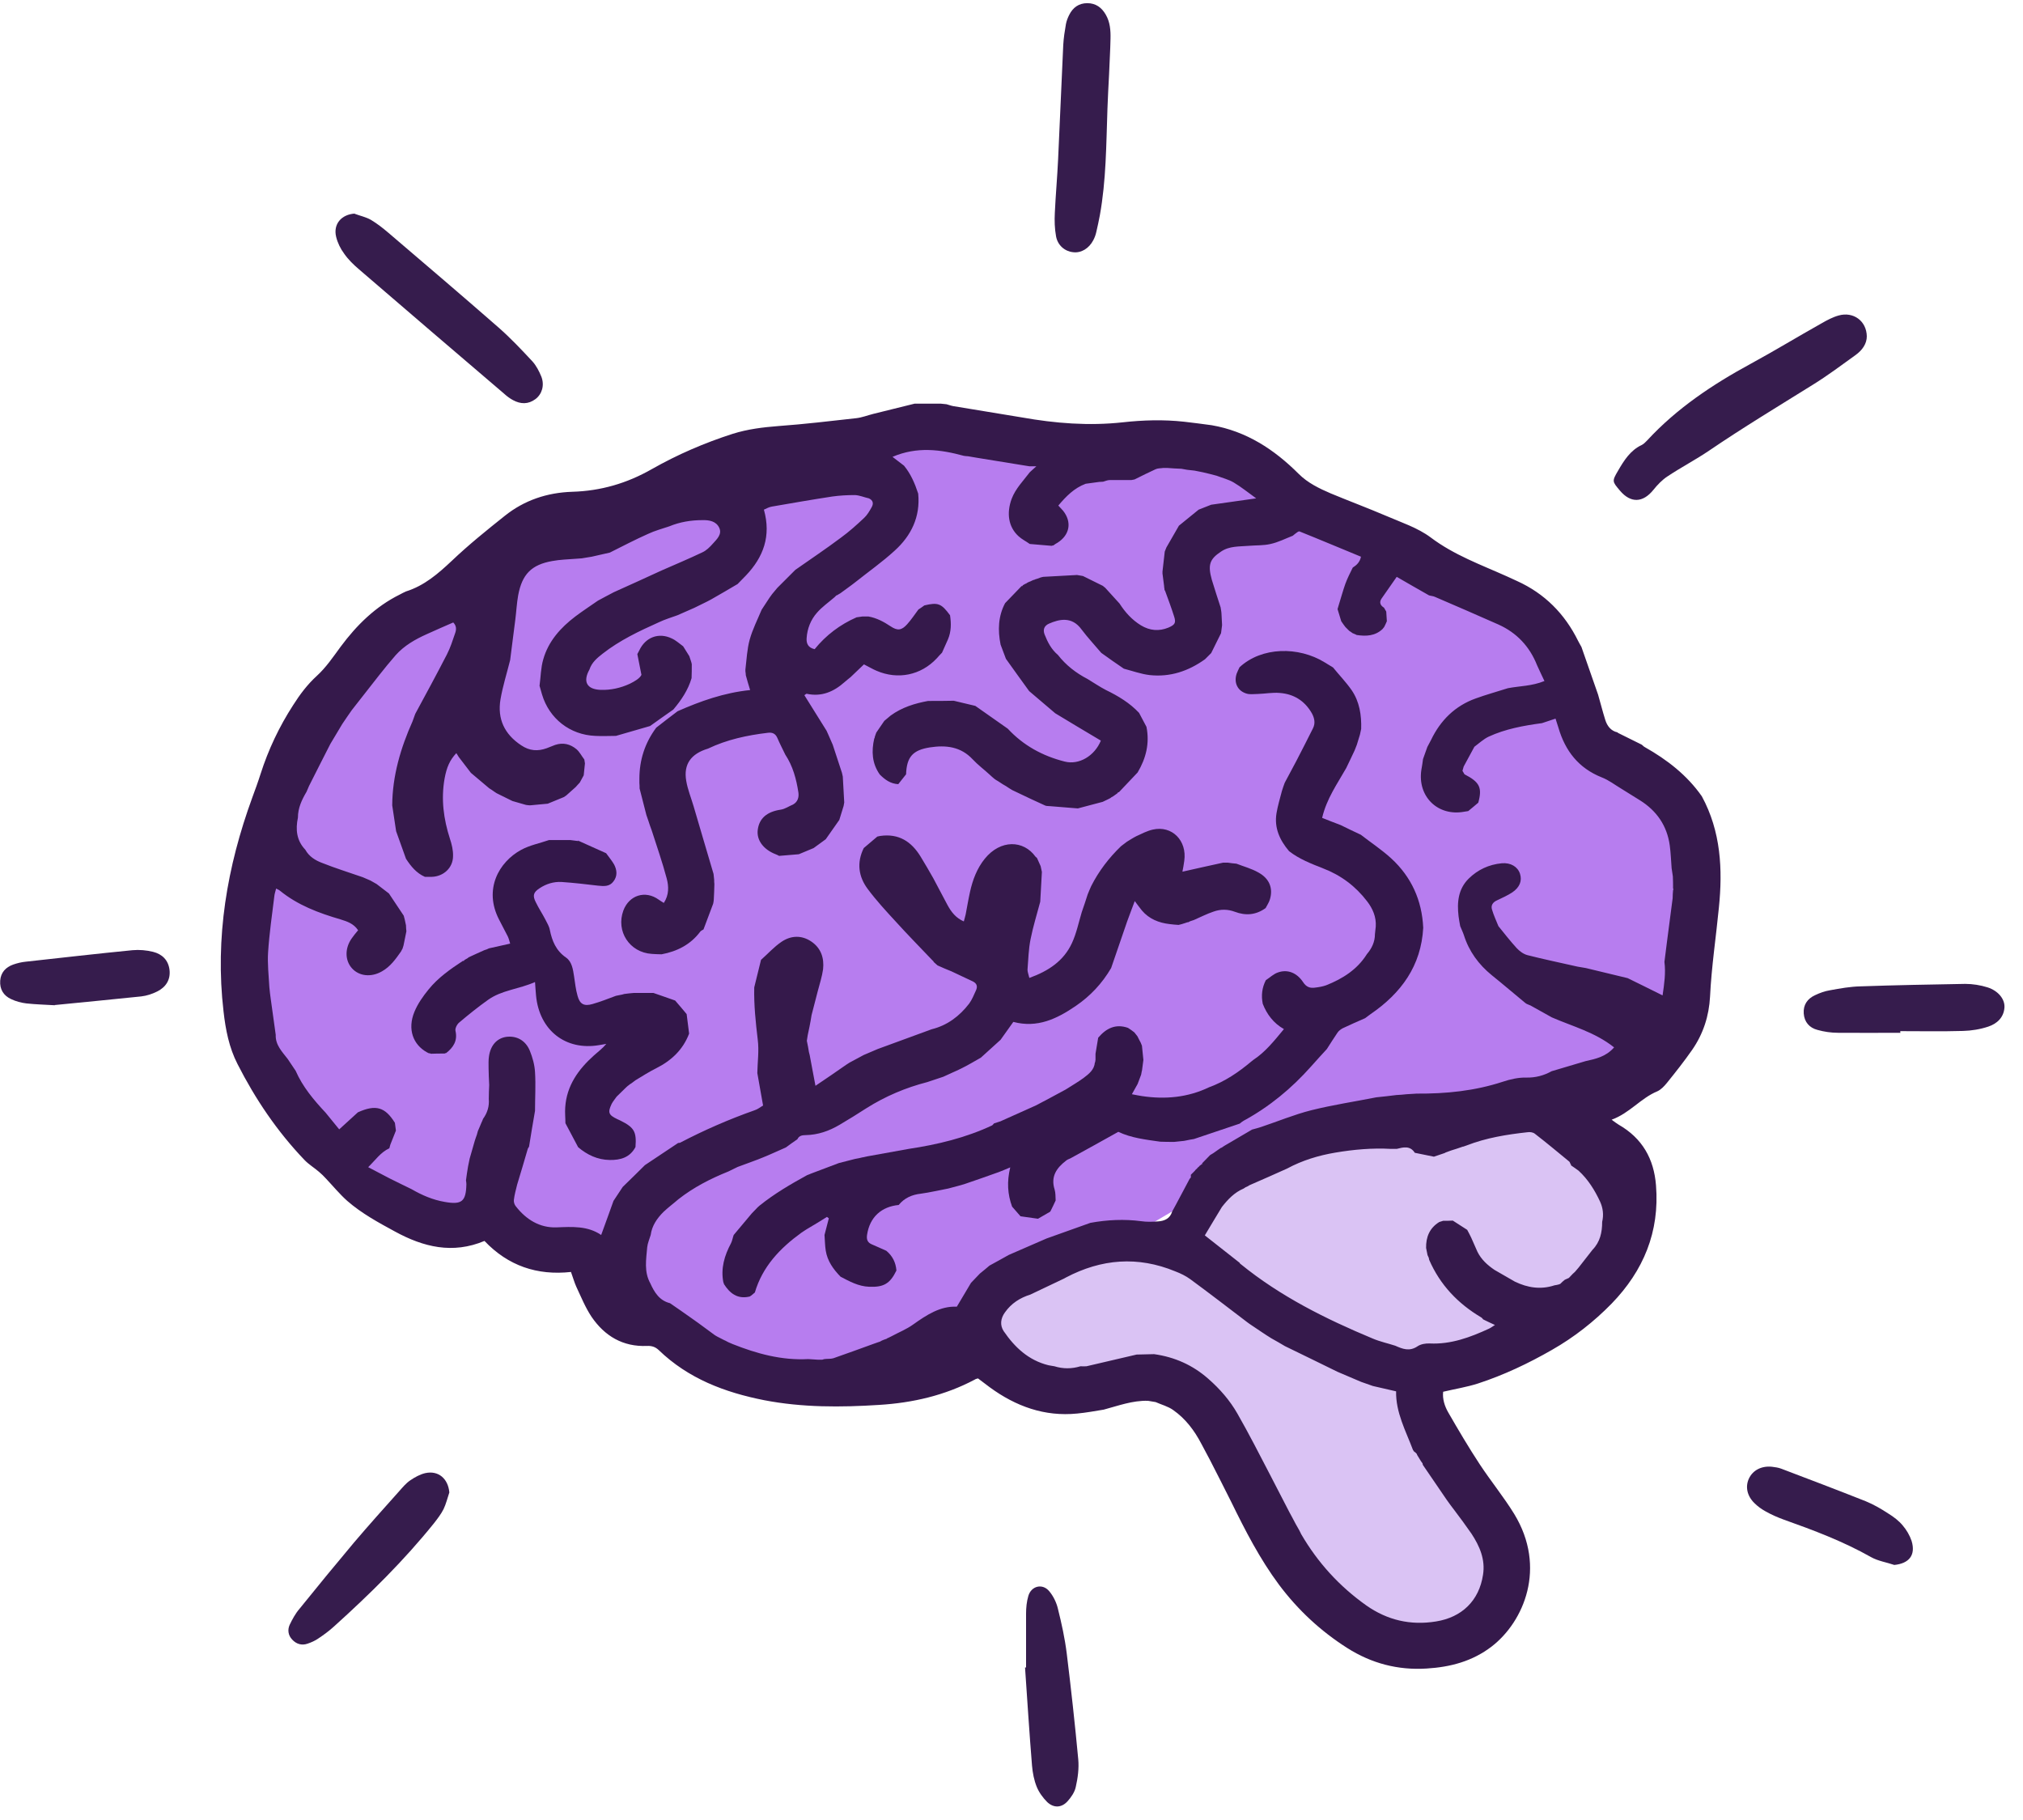
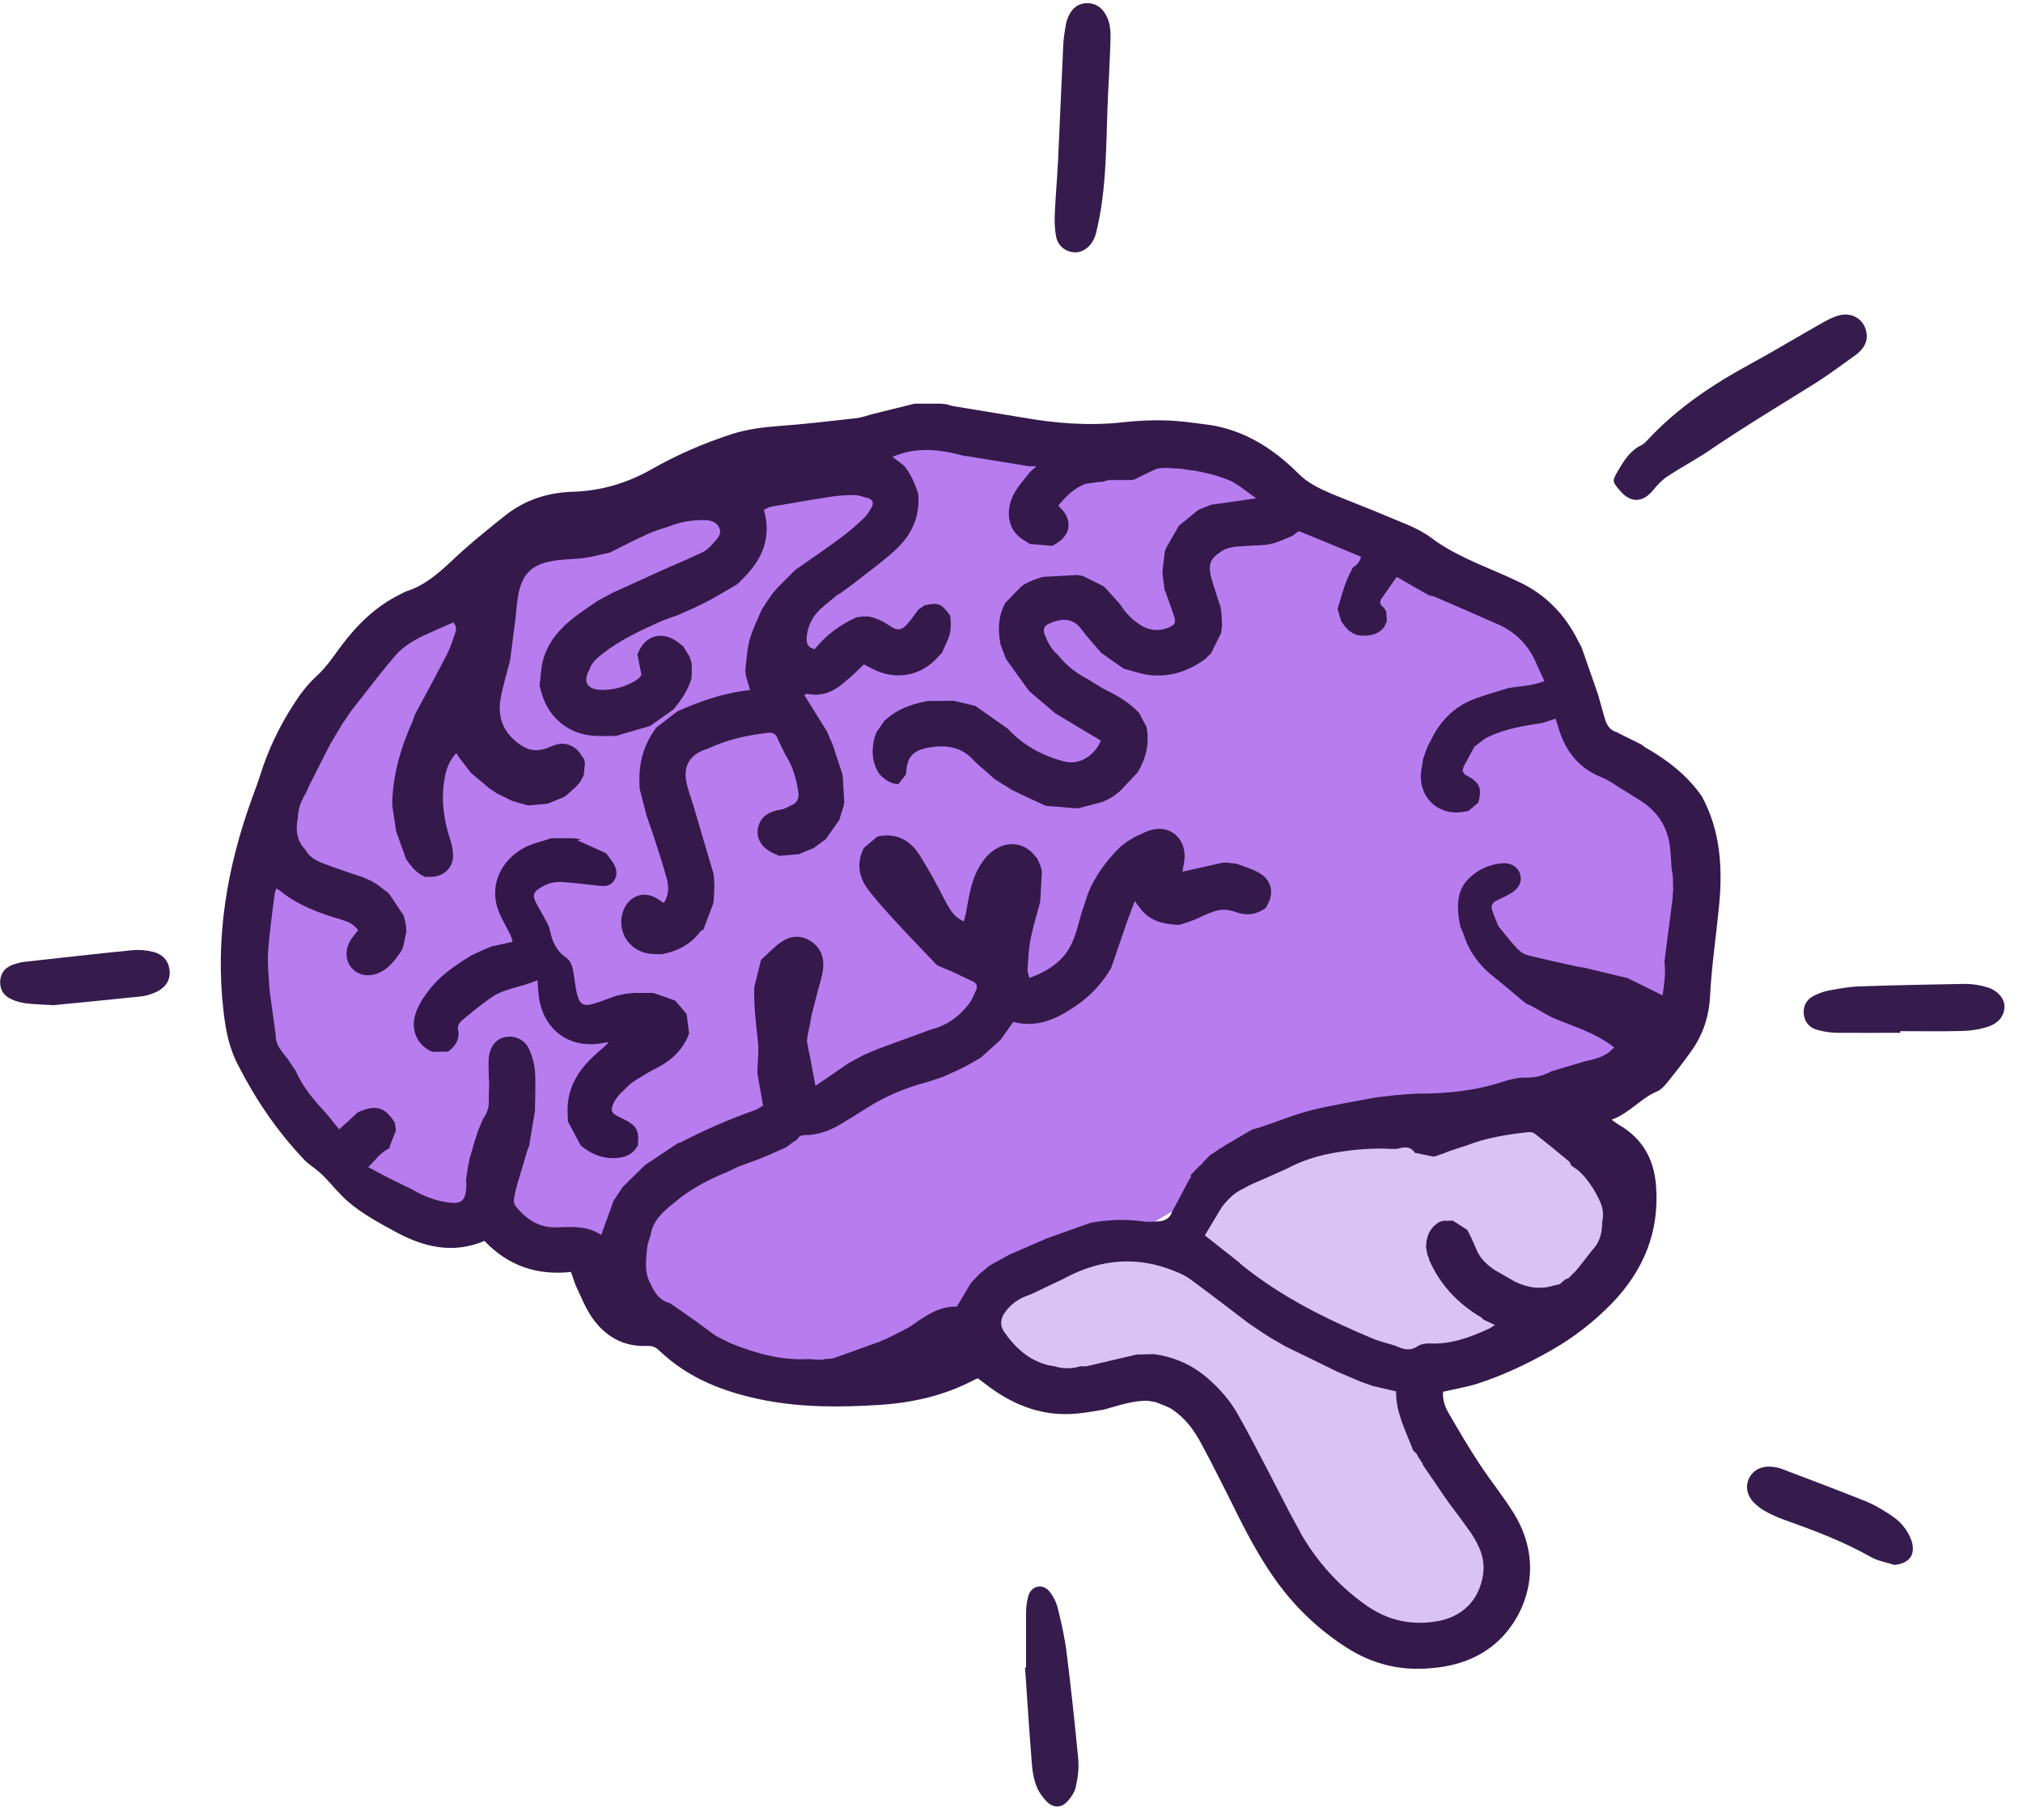
<svg xmlns="http://www.w3.org/2000/svg" viewBox="0.0 -0.082 98.462 88.415" width="97.54" height="87.75">
  <defs>
    <style>
      .cls-1 {
        fill: #dac3f4;
      }

      .cls-2 {
        fill: #b77def;
      }

      .cls-3 {
        fill: #33174a;
      }

      .cls-4 {
        fill: #361c4d;
      }

      .cls-5 {
        fill: #35194b;
      }
    </style>
  </defs>
  <g id="Brain_color">
    <polygon class="cls-1" points="47.65 64.48 49.89 67.25 55.6 67.25 58.62 69.09 62.55 75.23 65.01 78.78 68.31 79.72 70.73 79.72 73.6 77.76 72.95 74.04 69.88 70 69.26 67.02 72.2 66.62 74.99 64.48 77.06 62.97 79.32 59.11 77.4 55.15 73.6 53.73 68.31 54.43 59.78 56.77 57.52 60.07 53.91 60.25 50.53 60.95 47.65 64.29 47.65 64.48" />
    <path class="cls-2" d="M78.55,56.94l-1.54-3.56,4.44-3.11,1.21-5.76-1.21-5.31-4.44-4.1-1.08-3.58-4.44-3.35-8.14-4.01-4.37-2.41h-4.03l-10.22-1.25-9.57,2.42-8.74,2.82-4.55,2.62-7.84,6.66-1.91,8.34v7.26l3.56,5.18,5.45,3.16,2.89.94,4.1,1.01,2.02,2.06,3.9,2.56,6.79,1.09,5.69-1.45,2.55-2.87,5.5-2.05,4.06-2.38,7.88-2.9,7.86-.53,1.48.53,2.71,1.97Z" />
  </g>
  <g id="Line_art">
    <g id="Brain">
      <path class="cls-5" d="M78.74,35.5c.39.19.78.39,1.17.58.05.04.09.09.15.12,1.08.61,2.05,1.36,2.77,2.39.93,1.71,1.02,3.56.83,5.42-.14,1.44-.36,2.88-.43,4.33-.05.94-.33,1.81-.87,2.59-.39.56-.81,1.09-1.23,1.61-.13.16-.29.33-.47.41-.8.33-1.34,1.06-2.22,1.38.15.11.24.18.34.24,1.15.66,1.72,1.66,1.82,2.96.18,2.26-.61,4.15-2.16,5.75-.86.88-1.83,1.64-2.9,2.25-1.15.66-2.35,1.23-3.61,1.64-.53.17-1.09.26-1.69.4-.04.34.07.7.25,1.01.49.85.99,1.7,1.53,2.52.54.82,1.17,1.59,1.68,2.42,1.59,2.61.47,5.24-1.1,6.45-.94.72-2.01,1-3.16,1.07-1.4.09-2.69-.25-3.87-1-1.29-.82-2.4-1.85-3.32-3.08-.93-1.25-1.64-2.63-2.32-4.02-.34-.69-.7-1.38-1.05-2.07-.14-.26-.27-.51-.41-.77-.34-.65-.77-1.22-1.37-1.64-.25-.18-.57-.26-.86-.39h-.01c-.12-.02-.24-.04-.36-.06-.75-.02-1.44.24-2.15.43-.43.07-.86.15-1.29.19-1.59.16-2.99-.35-4.26-1.28-.19-.14-.39-.29-.57-.43-.07.02-.12.03-.16.06-1.45.77-3.02,1.13-4.65,1.23-1.87.12-3.74.13-5.6-.23-1.92-.38-3.69-1.05-5.13-2.44-.17-.16-.35-.21-.57-.2-1.17.05-2.06-.48-2.7-1.42-.3-.45-.51-.97-.74-1.46-.1-.22-.16-.45-.26-.72-1.65.18-3.06-.3-4.21-1.51-1.55.65-2.97.3-4.36-.46-.81-.44-1.62-.88-2.32-1.49-.37-.33-.69-.72-1.03-1.08-.11-.12-.22-.23-.34-.33-.23-.2-.5-.36-.71-.58-1.33-1.39-2.39-2.96-3.26-4.67-.41-.8-.58-1.67-.68-2.56-.42-3.59.17-7.04,1.4-10.41.14-.38.28-.76.4-1.14.38-1.19.91-2.31,1.59-3.36.33-.52.69-1,1.15-1.42.45-.41.8-.93,1.16-1.42.78-1.05,1.69-1.95,2.88-2.54.1-.05.2-.11.3-.15.89-.28,1.56-.86,2.23-1.49.82-.78,1.7-1.49,2.58-2.19.95-.76,2.06-1.13,3.28-1.17,1.39-.04,2.66-.41,3.87-1.1,1.25-.71,2.57-1.28,3.94-1.72.73-.23,1.47-.32,2.24-.38,1.25-.09,2.5-.24,3.76-.38.29-.03.56-.14.84-.21.67-.17,1.35-.33,2.02-.5.42,0,.84,0,1.26,0,.09.01.19.02.29.03.11.03.21.07.32.09,1.11.19,2.23.36,3.34.55,1.63.29,3.26.42,4.91.24.99-.11,1.99-.14,2.99-.03.45.05.89.11,1.34.17,1.69.29,3.05,1.18,4.24,2.37.44.44,1,.71,1.56.95.89.37,1.8.71,2.69,1.09.74.32,1.54.58,2.17,1.05,1.14.86,2.45,1.33,3.72,1.9.16.07.32.15.48.22,1.35.61,2.33,1.6,2.98,2.92.05.1.11.2.16.29.27.77.54,1.55.81,2.32.12.41.22.82.35,1.23.09.29.27.54.6.61h0ZM69.24,71.08v-.02s-.06-.08-.08-.11c-.04-.06-.07-.12-.11-.18-.03-.04-.05-.09-.08-.13,0-.03-.01-.05-.03-.06-.03-.03-.05-.06-.08-.08h-.02s-.05-.07-.07-.1c-.35-.93-.84-1.82-.82-2.85-.42-.1-.77-.18-1.13-.26-.19-.07-.38-.13-.57-.2-.38-.16-.77-.33-1.15-.49-.85-.42-1.7-.83-2.56-1.25-.22-.13-.44-.26-.66-.38-.16-.1-.32-.2-.48-.31-.19-.13-.39-.26-.58-.39-.04-.03-.07-.05-.11-.08-.92-.7-1.84-1.41-2.78-2.1-.22-.16-.47-.28-.73-.38-1.82-.75-3.59-.61-5.32.3l-.09.05h0c-.55.26-1.09.52-1.64.78h0c-.51.16-.93.43-1.24.87-.21.29-.25.62-.06.91.54.79,1.21,1.42,2.18,1.66.09.02.19.03.29.05.42.13.84.13,1.27,0,.1,0,.2.01.29,0,.81-.19,1.63-.38,2.44-.57l.85-.02c1,.14,1.88.53,2.64,1.2.56.49,1.05,1.05,1.42,1.7.56.98,1.07,1.98,1.59,2.98.31.6.62,1.2.93,1.8.1.19.21.38.31.58.06.1.11.2.17.3.03.06.07.13.1.2.81,1.39,1.86,2.54,3.17,3.47,1.03.72,2.15.98,3.39.78,1.26-.2,2.1-1.01,2.29-2.27.12-.74-.16-1.39-.56-2-.14-.2-.28-.4-.42-.59-.14-.18-.27-.37-.41-.55-.13-.17-.25-.33-.37-.5-.37-.55-.75-1.09-1.12-1.64-.02-.03-.04-.05-.05-.08h0ZM57.96,57.01l.03-.03.06-.06s.03-.02.03-.03l.06-.06s.03-.02.03-.04c.02-.02.04-.04.06-.06.02,0,.03-.02.04-.04.02-.02.04-.04.06-.06.02,0,.03-.02.03-.03.02-.02.04-.04.07-.06.02,0,.03-.02.04-.04h.04s0-.05,0-.05c.13-.13.26-.27.39-.4.05-.03.1-.06.15-.09.09-.06.18-.13.27-.19.04-.03.08-.05.12-.08h.03s.01-.02.01-.02c.02,0,.04-.01.05-.03l.08-.05c.44-.26.89-.52,1.33-.78.15-.04.3-.08.45-.13.81-.27,1.6-.6,2.43-.81,1.04-.26,2.11-.42,3.17-.63.32-.03.65-.07.97-.11.17-.01.34-.02.5-.04.16-.01.33-.02.49-.03,1.43.01,2.83-.13,4.2-.58.36-.12.76-.21,1.13-.2.46.01.86-.1,1.24-.31.55-.16,1.1-.33,1.65-.49.49-.11.99-.21,1.39-.67-.93-.74-2.02-1.02-3.03-1.46-.35-.19-.69-.39-1.04-.58-.08-.04-.18-.06-.25-.12-.55-.45-1.08-.91-1.63-1.35-.64-.52-1.11-1.16-1.36-1.95-.05-.15-.12-.29-.18-.44-.03-.16-.06-.32-.08-.48-.08-.68-.02-1.33.5-1.84.44-.43.98-.68,1.6-.74.44-.04.78.17.89.51.11.34-.01.66-.38.91-.23.15-.48.26-.73.38-.21.09-.32.25-.25.46.08.27.2.53.31.8.29.36.58.73.89,1.07.14.15.33.29.52.34.78.2,1.56.36,2.35.54.03,0,.06.02.09.02.14.02.27.05.41.07l2.03.49c.56.27,1.11.55,1.7.84.08-.55.16-1.09.09-1.63.04-.32.08-.63.12-.95.09-.72.19-1.43.28-2.15,0-.13.01-.26.02-.39.02-.03.02-.06,0-.09,0-.19,0-.39-.01-.58-.02-.13-.04-.26-.06-.4-.03-.37-.04-.74-.09-1.1-.13-.97-.64-1.7-1.46-2.21-.3-.19-.6-.37-.9-.56-.32-.19-.61-.42-.95-.55-1.13-.45-1.78-1.29-2.11-2.42-.04-.14-.09-.27-.14-.44-.24.08-.45.15-.66.22-.89.12-1.78.28-2.6.66-.25.12-.46.32-.69.49-.17.32-.35.64-.52.96-.02.07-.04.14-.06.21l.1.17c.74.38.87.65.67,1.38-.16.14-.32.27-.49.41-.06.01-.13.02-.19.03-1.29.24-2.29-.74-2.09-2.04.03-.17.06-.35.08-.52.07-.2.14-.39.21-.59.06-.12.12-.23.18-.34.46-.96,1.17-1.66,2.17-2.02.52-.19,1.04-.33,1.57-.5.57-.11,1.17-.1,1.78-.35-.14-.29-.25-.53-.36-.77-.36-.91-.99-1.58-1.88-1.98-1.03-.46-2.06-.9-3.1-1.35-.09-.04-.19-.04-.28-.07-.51-.29-1.02-.58-1.57-.9-.25.36-.5.71-.74,1.06-.12.18-.06.33.12.44l.11.19c.01.16.02.32.03.47-.04.09-.08.19-.13.28-.03.03-.05.07-.08.1-.36.34-.8.36-1.26.29h0s-.05-.03-.08-.04l-.12-.05c-.05-.04-.11-.08-.16-.11-.06-.06-.13-.13-.19-.19-.07-.09-.14-.19-.2-.28-.06-.2-.12-.39-.18-.59.03-.09.05-.18.08-.27.1-.32.19-.65.3-.96.1-.27.23-.53.36-.79.19-.12.35-.27.4-.53-1-.41-1.99-.83-2.99-1.23-.05-.02-.15.07-.22.12-.04.03-.07.06-.11.09-.36.14-.71.32-1.08.4-.34.08-.7.06-1.06.09-.46.04-.94,0-1.35.28-.56.37-.65.65-.45,1.37.14.45.28.9.43,1.35.01.06.02.13.03.19,0,.03.01.06.01.09.01.19.02.39.03.58-.02.13-.03.26-.05.39-.16.33-.32.65-.48.97-.1.1-.2.2-.3.3-.81.58-1.7.88-2.7.77-.42-.05-.83-.2-1.25-.31-.37-.25-.74-.51-1.1-.77-.32-.38-.66-.74-.96-1.14-.47-.65-1.09-.5-1.59-.28-.22.1-.3.28-.21.52.15.38.33.73.65,1,.39.5.88.88,1.44,1.17.3.18.59.38.9.54.6.29,1.16.63,1.61,1.11.12.23.24.46.36.68.16.8-.02,1.53-.43,2.22-.3.32-.61.64-.91.96-.03,0-.06.01-.07.05-.07.05-.14.1-.21.15-.03.02-.06.03-.09.05-.02.02-.05.04-.07.05-.04.02-.08.04-.12.06-.08.04-.15.07-.23.11-.4.11-.81.21-1.21.32l-1.36-.11c-.08-.01-.17,0-.23-.03-.47-.21-.93-.43-1.39-.65l-.21-.1h0c-.1-.06-.2-.12-.3-.19-.06-.03-.11-.07-.17-.1-.08-.05-.15-.1-.23-.15-.05-.03-.11-.06-.16-.1-.08-.07-.17-.14-.25-.22-.27-.25-.57-.47-.82-.74-.58-.62-1.3-.7-2.08-.58-.83.13-1.13.46-1.16,1.31-.13.16-.25.32-.38.48-.38-.02-.65-.22-.9-.47-.38-.54-.41-1.13-.27-1.75.02-.02.03-.04.02-.06.03-.08.05-.16.08-.23.13-.19.26-.38.39-.57l.31-.26h0c.55-.4,1.17-.59,1.82-.71.42,0,.84,0,1.25-.01.35.08.7.17,1.05.25.53.37,1.06.74,1.58,1.11.76.82,1.7,1.33,2.77,1.6.7.18,1.46-.28,1.76-1.02-.74-.44-1.48-.88-2.22-1.33-.42-.36-.85-.72-1.27-1.08-.38-.52-.75-1.04-1.13-1.57-.09-.23-.17-.46-.26-.69-.14-.7-.12-1.38.22-2.02l.8-.83h.04l.02-.04s.09-.05.14-.08h.03s.01-.02.01-.02c.05-.03.11-.06.16-.08h.02s.01-.01.01-.01c.05-.02.1-.05.15-.07h.04s.02-.02.02-.02c.04-.01.08-.03.13-.04.05-.02.11-.04.16-.06.04-.01.08-.02.12-.03.55-.03,1.1-.06,1.65-.09.1.02.19.03.29.05.33.16.65.32.97.48.03.03.07.06.11.09l.7.77c.27.42.6.79,1.04,1.06.43.26.88.3,1.34.11.32-.14.38-.23.27-.56-.13-.41-.28-.81-.43-1.22,0-.02-.01-.03-.03-.04,0-.05-.01-.1-.02-.16,0,0,0-.03,0-.03-.03-.21-.05-.41-.08-.62v-.1c.04-.32.07-.65.11-.97.03-.07.05-.13.08-.2.2-.35.4-.7.61-1.06.32-.26.64-.52.96-.78.2-.08.4-.16.61-.24.7-.1,1.41-.2,2.19-.31-.39-.28-.72-.55-1.09-.77-.25-.15-.55-.22-.83-.33-.23-.06-.45-.12-.68-.17-.13-.03-.27-.05-.4-.08-.12-.01-.24-.03-.36-.04-.09-.02-.19-.03-.28-.05-.23-.01-.46-.02-.69-.04-.06,0-.13,0-.19,0-.12.02-.26.01-.37.06-.35.16-.69.33-1.03.5-.05.01-.11.02-.16.03-.35,0-.7,0-1.05,0-.11,0-.21.05-.32.08-.06,0-.13.01-.19.01-.22.03-.44.06-.66.09-.56.21-.95.61-1.33,1.06.1.11.17.18.23.25.44.55.33,1.18-.27,1.56-.07.04-.14.08-.2.13-.03,0-.06.01-.09.02-.35-.03-.71-.06-1.06-.09-.18-.13-.39-.23-.55-.38-.49-.45-.59-1.12-.33-1.82.19-.5.57-.88.88-1.29.08-.08.17-.15.32-.29h-.33c-.06-.01-.13-.02-.19-.03-.78-.13-1.56-.25-2.34-.38-.16-.03-.32-.05-.47-.08-.07,0-.14-.01-.2-.02-1.14-.31-2.28-.46-3.47.05.21.16.39.3.56.43.33.4.53.87.69,1.36.11,1.13-.34,2.05-1.15,2.78-.6.55-1.27,1.02-1.91,1.53-.24.19-.49.36-.73.54-.06.03-.11.07-.17.1h-.02s-.06.06-.09.09h0c-.29.25-.61.47-.86.76-.3.34-.47.77-.5,1.23-.02.26.07.47.39.54.55-.68,1.24-1.2,2.04-1.55h0c.09-.01.19-.03.28-.04h.3c.4.07.75.26,1.08.48s.53.2.8-.1c.2-.22.37-.48.55-.72h0c.1-.06.19-.13.29-.2.67-.16.83-.09,1.25.48.06.4.06.79-.1,1.17-.09.22-.2.43-.29.65-.09.09-.18.19-.26.28-.77.82-1.89,1.05-2.93.6-.19-.08-.37-.19-.61-.31-.21.2-.43.41-.65.62-.1.08-.2.16-.29.24-.53.47-1.12.73-1.85.57-.02,0-.05.03-.11.07.31.49.62.99.93,1.49.05.08.1.16.15.24.03.07.06.13.09.2l.21.48c.15.46.3.91.45,1.37.01.06.03.12.04.18.02.42.05.84.07,1.26-.01.06-.02.11-.03.17-.07.23-.14.46-.21.68-.22.31-.44.62-.66.94h0c-.2.15-.4.29-.59.43-.24.1-.48.2-.72.3-.32.03-.64.05-.96.08-.06-.03-.11-.06-.17-.08-.59-.23-.93-.68-.87-1.18.07-.57.45-.89,1.12-.99.21-.03.4-.17.6-.25.23-.13.29-.35.26-.58-.1-.66-.27-1.29-.64-1.85-.13-.27-.27-.54-.39-.82-.09-.2-.24-.27-.46-.24-1.01.12-1.99.33-2.91.77-.83.25-1.2.76-1.06,1.57.07.42.24.83.36,1.24.32,1.1.65,2.2.97,3.29l.03.29c0,.06,0,.13.01.2,0,.26-.02.52-.03.77,0,.06-.02.13-.03.19-.16.42-.32.84-.47,1.25-.05.03-.12.06-.16.11-.47.63-1.13.96-1.88,1.1-.16,0-.32-.01-.48-.02-1.08-.07-1.75-1.1-1.38-2.11.28-.75,1.07-1,1.72-.53.07.05.15.1.25.16.26-.4.24-.81.14-1.19-.21-.79-.48-1.56-.73-2.34-.06-.16-.12-.33-.17-.49-.03-.09-.06-.17-.09-.26-.11-.43-.22-.86-.33-1.29,0-.09,0-.18-.01-.27,0-.06,0-.13,0-.2,0-.92.27-1.75.82-2.49.35-.27.69-.54,1.04-.8,1.11-.49,2.26-.9,3.53-1.03-.08-.26-.15-.49-.21-.72,0-.06-.01-.13-.02-.19v-.09c.06-.49.08-.99.21-1.46.14-.5.38-.97.58-1.45.13-.19.25-.39.38-.58.04-.06.09-.12.13-.18.08-.1.17-.2.25-.3.29-.29.59-.59.88-.88.74-.52,1.49-1.02,2.21-1.56.4-.29.78-.63,1.14-.97.15-.14.26-.33.36-.51.1-.17.09-.34-.13-.44-.23-.05-.45-.15-.68-.16-.37,0-.74.02-1.1.07-.98.15-1.96.32-2.94.49-.13.02-.26.09-.39.15.36,1.28-.02,2.31-.88,3.21-.13.14-.27.27-.4.41-.43.25-.86.51-1.29.75-.27.15-.55.27-.82.41-.27.12-.55.24-.82.36-.3.11-.61.2-.9.34-.96.43-1.91.88-2.74,1.53-.27.21-.53.43-.64.77-.33.59-.13.96.53.99.5.02.99-.09,1.44-.3.24-.12.48-.26.56-.43-.08-.4-.14-.71-.2-1.01.03-.06.06-.11.09-.17.3-.65.95-.9,1.59-.59.2.09.37.25.55.38.1.16.2.32.3.48.02.07.05.14.07.21.02.06.04.12.05.18,0,.23,0,.45-.01.68-.17.58-.5,1.07-.89,1.53-.38.27-.76.53-1.13.8l-1.66.48c-.34,0-.67.02-1.01,0-1.23-.05-2.24-.84-2.59-2.02-.04-.14-.08-.28-.12-.42.06-.43.06-.87.18-1.28.25-.89.85-1.55,1.56-2.09.36-.27.74-.52,1.1-.77.25-.14.51-.27.77-.41.78-.35,1.55-.7,2.33-1.06.66-.29,1.33-.57,1.98-.88.2-.09.37-.26.52-.43.19-.21.45-.45.31-.76-.15-.33-.49-.39-.83-.38-.55,0-1.09.09-1.6.3-.35.12-.7.21-1.04.37-.63.28-1.24.6-1.86.91-.29.07-.59.13-.88.2l-.49.08c-.09,0-.19.02-.28.02-.38.03-.77.04-1.15.11-1.02.18-1.47.65-1.66,1.67-.07.39-.09.8-.14,1.19-.08.65-.17,1.3-.25,1.96-.16.64-.36,1.27-.47,1.91-.16.95.19,1.7,1.01,2.24.4.27.8.3,1.24.14.14-.05.27-.11.41-.16.39-.13.74-.04,1.04.21.15.13.25.33.38.5.01.06.02.13.03.19-.02.19-.04.39-.06.58-.06.12-.13.23-.19.35-.04.04-.08.09-.12.13-.03.03-.05.06-.08.09-.15.14-.31.27-.46.41l-.12.08c-.26.11-.52.21-.78.32-.29.03-.57.05-.86.08-.07,0-.13-.01-.2-.02-.22-.06-.44-.13-.66-.19l-.77-.38-.12-.08h0c-.08-.06-.16-.11-.24-.16h0c-.3-.25-.59-.5-.89-.75-.2-.26-.39-.51-.59-.77-.04-.06-.07-.12-.12-.19-.32.34-.47.69-.57,1.23-.18,1.01-.05,1.98.26,2.94.09.27.16.56.15.84,0,.57-.46.99-1.03,1.01-.11,0-.22,0-.34,0-.41-.18-.68-.51-.92-.88-.16-.45-.32-.89-.48-1.34-.06-.42-.13-.84-.19-1.26.01-1.44.41-2.79.99-4.09.05-.12.08-.24.13-.36.52-.96,1.04-1.92,1.54-2.89.17-.33.28-.68.4-1.03.07-.19.07-.37-.09-.53-.44.19-.87.38-1.29.57-.56.25-1.1.56-1.51,1.02-.56.64-1.07,1.32-1.6,1.99-.18.23-.36.46-.54.69-.15.22-.31.44-.46.67l-.58.97c-.35.68-.69,1.36-1.04,2.05h0c-.04.09-.08.19-.12.28-.23.39-.42.79-.42,1.26-.12.57-.07,1.11.36,1.56.18.33.49.52.81.64.65.26,1.33.47,1.99.7.12.05.25.11.37.16.1.06.2.11.3.17.2.15.4.31.6.46.24.36.48.72.72,1.08.02.06.03.13.05.19.02.09.04.19.06.28,0,.1.01.2.02.29l-.14.69-.05.16s-.05.08-.07.13c-.26.37-.52.74-.93.97-.52.3-1.11.24-1.46-.15-.35-.39-.35-.99,0-1.47.09-.13.19-.25.3-.38-.22-.33-.54-.43-.86-.53-1.06-.31-2.08-.69-2.95-1.4-.05-.04-.11-.06-.18-.1-.04.15-.08.27-.09.39-.11.89-.24,1.79-.3,2.69-.04.57.03,1.15.06,1.72.02.2.04.39.07.59.08.58.16,1.15.24,1.73-.02.49.31.82.58,1.17.13.19.26.38.39.58.34.78.88,1.42,1.46,2.04.22.27.44.54.66.81.34-.31.62-.57.91-.83.87-.39,1.32-.26,1.8.51.02.13.03.25.05.38-.09.23-.18.45-.27.68-.02.06-.03.12-.05.18-.43.2-.68.58-1.03.92.4.21.72.38,1.05.55.35.17.7.35,1.06.52.5.29,1.03.52,1.61.62.84.15,1.04-.02,1.06-.86,0-.06-.01-.13-.02-.19.03-.22.06-.45.1-.67.03-.13.05-.26.08-.39.08-.29.17-.58.25-.87.03-.1.07-.2.1-.29.02-.06.03-.12.05-.18.06-.13.11-.26.17-.4.03-.06.06-.13.08-.19.21-.29.31-.61.28-.97,0-.23.01-.45.02-.68-.01-.27-.03-.55-.03-.82,0-.19-.01-.39.02-.58.08-.54.39-.87.83-.94.5-.07.95.16,1.16.68.13.32.23.68.25,1.03.04.63,0,1.26,0,1.89-.1.58-.2,1.16-.29,1.74h0s-.04.06-.06.1c-.17.58-.34,1.17-.52,1.75-.06.25-.13.49-.16.75-.01.1.03.23.1.31.5.64,1.16,1.05,1.98,1.02.76-.03,1.51-.08,2.17.37.21-.58.41-1.12.6-1.66.15-.23.3-.45.45-.68.36-.35.72-.7,1.08-1.06.54-.36,1.08-.72,1.62-1.08.03,0,.07,0,.09-.01,1.17-.61,2.38-1.14,3.63-1.58.16-.05.3-.17.41-.23-.1-.57-.19-1.07-.28-1.58.01-.54.09-1.09.02-1.63-.1-.84-.19-1.68-.17-2.54.11-.45.22-.89.33-1.34.33-.29.63-.63,1-.88.46-.31.98-.33,1.45-.01.47.32.63.8.57,1.35-.05.36-.17.72-.26,1.07-.1.39-.2.77-.3,1.16-.03.19-.06.37-.1.56h0s-.09.43-.09.43c-.01.09-.03.18-.04.26.02.1.04.2.06.3.01.08.03.16.04.24.01.05.03.11.04.16.09.46.17.93.28,1.49.55-.37,1.02-.69,1.49-1.02.06-.04.12-.08.17-.11l.69-.37c.23-.1.46-.2.68-.29.87-.32,1.74-.64,2.62-.96.77-.19,1.36-.64,1.83-1.25.14-.19.23-.42.33-.64.09-.19.05-.34-.15-.44-.35-.16-.69-.33-1.04-.49-.23-.09-.46-.19-.68-.29l-.19-.17v-.02s-.06-.06-.09-.09c-.59-.62-1.19-1.23-1.76-1.86-.47-.51-.94-1.02-1.35-1.57-.46-.61-.55-1.29-.2-2,.22-.19.44-.37.66-.56.04-.01.09-.02.14-.03.9-.13,1.52.27,1.97,1.01.21.34.41.69.61,1.04.24.44.46.88.7,1.32.18.33.4.62.79.79.03-.13.07-.23.09-.34.07-.36.13-.73.21-1.09.13-.59.34-1.15.72-1.62.77-.95,1.89-.91,2.47-.1.02.02.05.04.07.06.06.13.12.26.18.4.02.09.04.18.06.28l-.08,1.45c-.16.61-.35,1.21-.47,1.82-.1.49-.11.99-.15,1.49,0,.11.05.23.09.4.94-.34,1.67-.83,2.07-1.69.22-.47.33-1.01.48-1.51.1-.29.2-.58.29-.87.05-.13.11-.26.17-.4.37-.73.86-1.37,1.45-1.94.1-.07.19-.15.29-.22.15-.09.3-.19.46-.27.26-.12.53-.26.8-.32.93-.21,1.67.53,1.53,1.52-.02.18-.06.36-.09.53.7-.16,1.34-.3,1.98-.44.08,0,.16,0,.23,0,.14.02.28.04.42.05.36.14.74.24,1.07.43.53.29.72.76.56,1.3-.04.15-.14.29-.21.43-.47.34-.97.38-1.5.18-.35-.13-.69-.13-1.03-.01-.33.11-.64.27-.96.41-.06.02-.12.04-.18.06-.03.02-.07.03-.1.05-.03,0-.06,0-.09.02-.07.02-.15.05-.22.07-.05.01-.1.03-.16.04-.14-.01-.29-.02-.43-.04-.53-.06-1-.25-1.35-.66-.1-.12-.19-.25-.35-.46-.14.38-.26.68-.37.99-.26.76-.52,1.51-.78,2.27-.44.75-1.01,1.36-1.73,1.85-.91.62-1.86,1.08-3.03.77-.21.3-.41.58-.62.87-.32.29-.64.58-.96.87-.32.18-.63.37-.96.53-.28.14-.58.26-.87.4l-.78.26c-1.05.27-2.04.69-2.96,1.27-.43.28-.87.55-1.31.81-.51.3-1.05.49-1.65.5-.17,0-.32.03-.4.2-.19.13-.37.26-.56.4-.37.16-.73.33-1.1.48-.41.17-.83.31-1.25.47-.15.07-.3.15-.45.22h0c-.87.35-1.69.77-2.43,1.35-.24.21-.5.4-.73.62-.31.31-.56.67-.62,1.12-.06.2-.15.4-.17.6-.05.59-.16,1.19.15,1.75.2.44.44.84.96.97.36.25.73.5,1.09.76.36.25.71.52,1.07.78.04.03.08.05.13.08.12.06.25.13.37.19h.01c.06.03.12.06.17.09.07.03.14.06.21.09,1.18.47,2.39.8,3.68.73.16.01.32.02.47.03h.21l.1-.03h.01c.14-.02.29,0,.43-.04.66-.23,1.32-.47,1.98-.71.06-.02.11-.04.17-.06.04-.01.08-.03.12-.04.03-.02.06-.03.09-.05.07-.03.14-.06.21-.08h.02s.01-.02.01-.02c.08-.04.16-.07.23-.11.35-.19.73-.34,1.05-.57.66-.47,1.33-.91,2.13-.87.25-.42.47-.79.69-1.16.14-.15.29-.3.43-.45.16-.13.32-.26.47-.39.32-.17.63-.35.94-.52.61-.27,1.23-.53,1.84-.8.71-.25,1.42-.51,2.13-.76.82-.15,1.65-.19,2.48-.08.27.04.54.03.81.01.32-.02.59-.14.69-.48.06-.11.12-.22.18-.33.22-.42.45-.84.67-1.26.02-.02.04-.05.06-.07v-.03ZM70.32,55.95c-.18.06-.36.12-.53.18-.31-.06-.62-.13-.93-.19-.23-.36-.56-.27-.88-.19-.1,0-.19,0-.29,0-.9-.05-1.8.03-2.69.18-.83.14-1.62.38-2.36.78-.58.26-1.16.52-1.74.77-.03.01-.06.03-.09.04-.03.02-.07.04-.1.06-.03.01-.06.03-.09.04-.03.02-.06.04-.09.06h0c-.45.19-.77.53-1.06.9-.27.45-.54.89-.83,1.38.58.46,1.14.9,1.69,1.33.02.03.03.06.06.07,1.93,1.57,4.14,2.67,6.42,3.62.35.15.73.23,1.1.35.36.16.69.29,1.08.03.16-.11.4-.15.6-.14,1.03.05,1.97-.3,2.88-.72.09-.04.18-.11.29-.18-.22-.1-.39-.18-.57-.27-.03-.03-.06-.08-.1-.1-1.13-.67-2-1.58-2.53-2.8,0-.03-.02-.07-.02-.1-.02-.04-.04-.09-.06-.13-.02-.12-.05-.23-.07-.35-.01-.53.17-.97.64-1.26.06-.02.13-.04.19-.06.16,0,.32,0,.47-.01.23.15.47.3.7.45.07.13.14.26.2.39.1.23.2.45.3.68.19.38.49.65.83.88.33.19.66.38.99.57.62.3,1.26.4,1.93.18.06-.01.13-.02.2-.04.03-.01.05-.02.08-.03.07-.07.14-.14.22-.2.07-.03.13-.06.2-.09.06-.07.13-.13.19-.2h0s.07-.06.1-.09c.06-.07.12-.14.18-.21l.68-.87c.37-.38.47-.85.47-1.36.08-.34.04-.67-.1-.98-.26-.56-.59-1.09-1.05-1.51-.12-.09-.24-.17-.37-.26.01-.03,0-.05-.02-.06-.02-.04-.03-.09-.06-.12-.56-.46-1.11-.92-1.68-1.36-.09-.07-.24-.09-.36-.07-1,.11-2,.27-2.95.64-.06.02-.11.04-.17.06h-.02c-.19.07-.39.13-.58.19-.09.03-.18.07-.27.1h0Z" />
-       <path class="cls-3" d="M28.12,40.74c.46.21.92.41,1.38.62.13.18.28.36.39.55.14.27.17.56-.03.82-.19.26-.46.24-.75.21-.59-.07-1.18-.14-1.78-.18-.38-.02-.74.09-1.06.3-.31.2-.36.36-.19.69.14.29.32.56.47.85.08.16.18.32.21.49.11.54.3,1.01.79,1.35.28.19.34.57.39.91.05.32.08.64.17.95.11.41.32.52.73.4.39-.11.76-.26,1.14-.4.1-.02.2-.04.3-.06.04-.01.07-.02.11-.03.16-.02.32-.04.47-.05h.94c.36.12.71.25,1.06.37.19.22.38.44.56.66.04.32.08.64.12.95-.3.79-.87,1.32-1.61,1.69-.34.17-.67.38-1,.58-.03.02-.05.04-.08.06h0s-.08.06-.12.09c-.03.02-.05.03-.08.05-.02.02-.05.04-.07.06h-.01s-.07.06-.1.09c-.15.15-.31.3-.46.45-.08.12-.18.23-.24.35-.2.42-.15.54.27.74.04.02.09.04.13.06.69.34.82.54.76,1.3-.27.51-.73.64-1.26.63-.59-.01-1.09-.25-1.53-.62-.21-.39-.41-.78-.62-1.17,0-.26-.03-.51-.01-.77.07-1.06.64-1.85,1.4-2.53.2-.18.42-.34.6-.56-.12.02-.23.04-.35.06-1.63.28-2.91-.72-3.07-2.41-.02-.2-.03-.41-.05-.66-.79.35-1.62.39-2.29.87-.48.34-.95.72-1.4,1.1-.11.09-.21.29-.18.41.11.48-.11.81-.46,1.08-.03,0-.05,0-.07.02-.22,0-.45,0-.67.01-.03-.02-.06-.03-.09-.02-.03-.02-.07-.03-.1-.05-.67-.37-.96-1.12-.61-1.97.16-.39.42-.76.69-1.09.46-.57,1.06-.99,1.67-1.39.04.01.06,0,.07-.04.05-.03.09-.05.14-.08h.01s-.01,0-.01,0c.03-.01.05-.03.06-.05.25-.12.51-.23.77-.35l.12-.04.11-.05c.33-.07.66-.15,1.03-.23-.04-.14-.07-.26-.12-.36-.14-.27-.28-.54-.42-.81-.76-1.47-.01-2.8,1.07-3.39.42-.23.9-.32,1.36-.48.35,0,.69,0,1.04,0,.13.02.26.03.39.05h0Z" />
-       <path class="cls-3" d="M51.09,58.82c-.19.11-.38.22-.57.33-.28-.04-.57-.08-.85-.12-.14-.16-.27-.31-.41-.47-.22-.6-.26-1.21-.09-1.91-.24.1-.4.17-.56.23-.54.19-1.09.39-1.63.57-.27.09-.55.15-.83.23-.44.08-.88.19-1.33.25-.44.05-.8.21-1.08.55-.83.08-1.41.58-1.54,1.46-.03.22.02.37.24.46.24.1.47.21.7.31.3.25.46.57.49.96-.31.64-.62.82-1.33.79-.52-.02-.95-.26-1.39-.49-.35-.36-.64-.76-.72-1.27-.04-.25-.04-.51-.06-.76.07-.27.14-.54.21-.81-.03-.02-.06-.05-.09-.07-.32.2-.64.4-.97.59-.04.02-.07.05-.11.07-.06.04-.12.08-.18.12-1.03.75-1.88,1.64-2.25,2.9-.06.05-.12.1-.18.15-.03.02-.05.03-.08.05h-.01c-.58.13-.95-.16-1.24-.62,0-.03,0-.05-.02-.06-.14-.69.05-1.32.37-1.92.06-.12.08-.26.13-.4.29-.35.59-.7.88-1.05.1-.1.19-.2.29-.3.03-.03.06-.05.09-.08.72-.58,1.51-1.04,2.31-1.48h0c.07-.03.14-.05.2-.08.45-.17.9-.34,1.35-.51.26-.07.52-.13.78-.2.07-.01.14-.03.21-.04.06-.01.11-.03.17-.04h.01c.13-.03.27-.06.4-.08.61-.11,1.22-.22,1.83-.33,1.4-.21,2.77-.54,4.05-1.14.04-.02.06-.06.1-.1.1-.03.21-.07.31-.1.58-.26,1.16-.52,1.74-.78.48-.25.96-.51,1.44-.77.29-.19.6-.36.88-.57.25-.19.51-.39.54-.75h.01s.01-.08.02-.13c0-.1,0-.19,0-.29.04-.26.09-.52.13-.78.39-.46.85-.69,1.45-.48.11.07.21.14.31.22.05.06.1.13.15.19.05.11.11.21.16.31.02.05.04.1.06.15l.07.69c-.02.16-.04.31-.06.46,0,.03-.01.07-.02.1-.01.05-.02.11-.03.16-.06.15-.11.3-.17.45-.09.16-.18.32-.28.5.21.04.35.07.49.09,1.13.17,2.23.07,3.27-.43.77-.28,1.43-.73,2.05-1.25l.1-.08c.58-.38,1.01-.92,1.49-1.5-.51-.29-.83-.72-1.03-1.23-.08-.4-.04-.78.15-1.15.2-.13.38-.31.6-.38.46-.16.91.02,1.21.47.16.25.35.31.6.27.17-.02.35-.05.52-.11.81-.32,1.52-.77,1.99-1.52.24-.28.39-.6.39-.97.01-.13.03-.25.04-.37.03-.47-.15-.88-.43-1.24-.56-.73-1.27-1.26-2.13-1.59-.58-.23-1.16-.45-1.66-.84-.45-.53-.73-1.13-.61-1.85.06-.36.17-.72.26-1.07.04-.14.09-.27.14-.41.19-.35.37-.7.56-1.05.27-.53.55-1.06.81-1.59.13-.25.08-.5-.05-.74-.35-.61-.88-.94-1.57-.99-.35-.03-.71.04-1.06.05-.17,0-.36.03-.52-.01-.46-.12-.66-.53-.51-.98.04-.11.09-.2.14-.31,1.08-1,2.87-1.02,4.14-.24.14.08.27.17.41.25.3.37.64.72.91,1.11.38.56.48,1.21.46,1.88-.02.09-.04.18-.06.28l-.15.49c-.04.09-.07.19-.11.28-.14.29-.27.58-.41.86-.43.76-.95,1.48-1.17,2.42.32.13.61.24.9.35.33.16.65.32.98.47.49.38,1.02.73,1.48,1.15.98.9,1.5,2.04,1.56,3.38-.1,1.85-1.07,3.18-2.56,4.2-.09.06-.18.14-.27.2-.37.16-.73.32-1.09.49-.09.05-.19.12-.25.21-.18.26-.35.54-.52.8-.26.28-.52.57-.77.85-.95,1.07-2.03,1.96-3.28,2.64-.07.04-.13.09-.19.14-.74.25-1.48.5-2.23.75-.06.01-.12.02-.18.03-.1.02-.2.04-.3.06-.16.02-.32.03-.48.05-.23,0-.45,0-.68-.01-.7-.1-1.41-.18-2.04-.48-.79.44-1.56.87-2.33,1.29-.07.03-.15.06-.21.11-.47.36-.76.78-.56,1.41.05.17.04.35.05.53-.08.18-.17.36-.26.54h0Z" />
+       <path class="cls-3" d="M28.12,40.74c.46.21.92.41,1.38.62.13.18.28.36.39.55.14.27.17.56-.03.82-.19.26-.46.24-.75.21-.59-.07-1.18-.14-1.78-.18-.38-.02-.74.09-1.06.3-.31.2-.36.36-.19.69.14.29.32.56.47.85.08.16.18.32.21.49.11.54.3,1.01.79,1.35.28.19.34.57.39.91.05.32.08.64.17.95.11.41.32.52.73.4.39-.11.76-.26,1.14-.4.1-.02.2-.04.3-.06.04-.01.07-.02.11-.03.16-.02.32-.04.47-.05h.94c.36.12.71.25,1.06.37.19.22.38.44.56.66.04.32.08.64.12.95-.3.79-.87,1.32-1.61,1.69-.34.17-.67.38-1,.58-.03.02-.05.04-.08.06h0c-.03.02-.05.03-.08.05-.02.02-.05.04-.07.06h-.01s-.07.06-.1.09c-.15.15-.31.3-.46.45-.08.12-.18.23-.24.35-.2.42-.15.54.27.74.04.02.09.04.13.06.69.34.82.54.76,1.3-.27.51-.73.64-1.26.63-.59-.01-1.09-.25-1.53-.62-.21-.39-.41-.78-.62-1.17,0-.26-.03-.51-.01-.77.07-1.06.64-1.85,1.4-2.53.2-.18.42-.34.6-.56-.12.02-.23.04-.35.06-1.63.28-2.91-.72-3.07-2.41-.02-.2-.03-.41-.05-.66-.79.35-1.62.39-2.29.87-.48.34-.95.72-1.4,1.1-.11.09-.21.29-.18.41.11.48-.11.81-.46,1.08-.03,0-.05,0-.07.02-.22,0-.45,0-.67.01-.03-.02-.06-.03-.09-.02-.03-.02-.07-.03-.1-.05-.67-.37-.96-1.12-.61-1.97.16-.39.42-.76.69-1.09.46-.57,1.06-.99,1.67-1.39.04.01.06,0,.07-.04.05-.03.09-.05.14-.08h.01s-.01,0-.01,0c.03-.01.05-.03.06-.05.25-.12.51-.23.77-.35l.12-.04.11-.05c.33-.07.66-.15,1.03-.23-.04-.14-.07-.26-.12-.36-.14-.27-.28-.54-.42-.81-.76-1.47-.01-2.8,1.07-3.39.42-.23.9-.32,1.36-.48.35,0,.69,0,1.04,0,.13.02.26.03.39.05h0Z" />
    </g>
    <g id="lines">
      <path class="cls-4" d="M90.86,16.2c0,.36-.21.67-.54.91-.68.49-1.36,1-2.07,1.44-1.7,1.06-3.41,2.09-5.07,3.22-.65.44-1.36.81-2.02,1.25-.26.17-.49.41-.69.66-.51.63-1.1.65-1.62.04-.38-.45-.4-.46-.1-.97.29-.5.6-1,1.16-1.26.1-.05.18-.14.26-.22,1.44-1.56,3.18-2.72,5.04-3.73,1.16-.63,2.29-1.32,3.45-1.97.26-.15.54-.3.83-.38.71-.2,1.36.26,1.37,1.02h0Z" />
-       <path class="cls-4" d="M17.26,10.24c.27.1.56.16.8.3.3.18.58.4.85.63,1.79,1.53,3.59,3.06,5.36,4.61.58.51,1.11,1.07,1.64,1.64.19.21.33.48.44.75.16.42.03.85-.29,1.09-.35.26-.72.25-1.09.05-.15-.08-.3-.19-.43-.31-2.36-2.01-4.71-4.03-7.06-6.05-.27-.23-.53-.48-.73-.77-.18-.24-.32-.53-.39-.82-.15-.62.26-1.09.91-1.13h0Z" />
      <path class="cls-4" d="M53.9,5.16c-.06,1.72-.06,3.45-.37,5.16-.05.27-.11.54-.17.8-.03.14-.08.28-.15.41-.21.4-.59.63-.98.58-.4-.04-.75-.33-.83-.77-.07-.38-.08-.77-.06-1.15.04-.87.12-1.74.16-2.61.09-1.85.16-3.7.25-5.56.02-.34.07-.67.13-1.01.03-.16.09-.31.16-.45.18-.36.47-.57.88-.57s.7.21.9.56c.21.36.24.77.23,1.17-.01.58-.05,1.16-.07,1.74-.03.56-.06,1.13-.08,1.69Z" />
-       <path class="cls-4" d="M21.87,72.47c-.09.27-.16.56-.28.81-.12.24-.29.46-.46.68-1.47,1.83-3.14,3.47-4.87,5.03-.24.22-.5.41-.77.59-.16.11-.34.19-.52.25-.28.1-.55.02-.75-.2-.2-.21-.23-.48-.12-.72.13-.27.28-.55.48-.78.87-1.08,1.75-2.15,2.64-3.21.72-.85,1.46-1.67,2.2-2.5.17-.19.34-.4.55-.54.22-.15.47-.29.73-.35.64-.14,1.11.27,1.17.94h0Z" />
      <path class="cls-4" d="M49.94,80.98c0-.87,0-1.74,0-2.61,0-.29.03-.59.11-.86.14-.49.69-.63,1.02-.23.2.24.35.55.42.85.18.72.34,1.45.43,2.18.21,1.71.4,3.43.56,5.15.04.44-.02.9-.12,1.34-.05.25-.22.5-.4.7-.29.32-.67.34-.99.04-.21-.21-.4-.47-.51-.74-.13-.32-.2-.68-.23-1.03-.13-1.59-.23-3.19-.34-4.78.02,0,.03,0,.05,0h0Z" />
      <path class="cls-4" d="M92.46,50.1c-1,0-2,.01-3,0-.34,0-.68-.05-1-.14-.39-.1-.64-.38-.67-.8-.03-.42.18-.72.55-.89.23-.11.48-.2.73-.24.49-.09.99-.18,1.49-.19,1.69-.06,3.39-.09,5.09-.12.36,0,.74.06,1.09.17.52.17.84.57.82.97-.03.5-.37.8-.79.94-.39.13-.82.2-1.23.21-1.02.03-2.03.01-3.05.01v.09h0Z" />
      <path class="cls-4" d="M92.2,76c-.38-.13-.79-.19-1.13-.38-1.36-.77-2.8-1.31-4.26-1.83-.3-.11-.6-.24-.88-.4-.2-.11-.38-.24-.54-.4-.36-.35-.45-.8-.27-1.19.19-.41.61-.63,1.12-.58.16.02.32.04.47.1,1.37.52,2.74,1.04,4.1,1.58.39.16.75.37,1.1.6.26.16.51.35.7.58.18.21.34.48.43.75.21.69-.12,1.1-.85,1.17h0Z" />
      <path class="cls-4" d="M2.67,48.76c-.49-.03-.94-.04-1.39-.09-.25-.03-.51-.1-.74-.21-.37-.17-.56-.48-.53-.9.03-.4.27-.65.63-.78.2-.07.41-.12.61-.14,1.73-.19,3.47-.39,5.2-.56.33-.03.68,0,1,.08.44.11.74.4.8.87.06.49-.18.85-.6,1.06-.24.12-.51.21-.78.24-1.41.15-2.83.28-4.21.42h0Z" />
    </g>
  </g>
</svg>